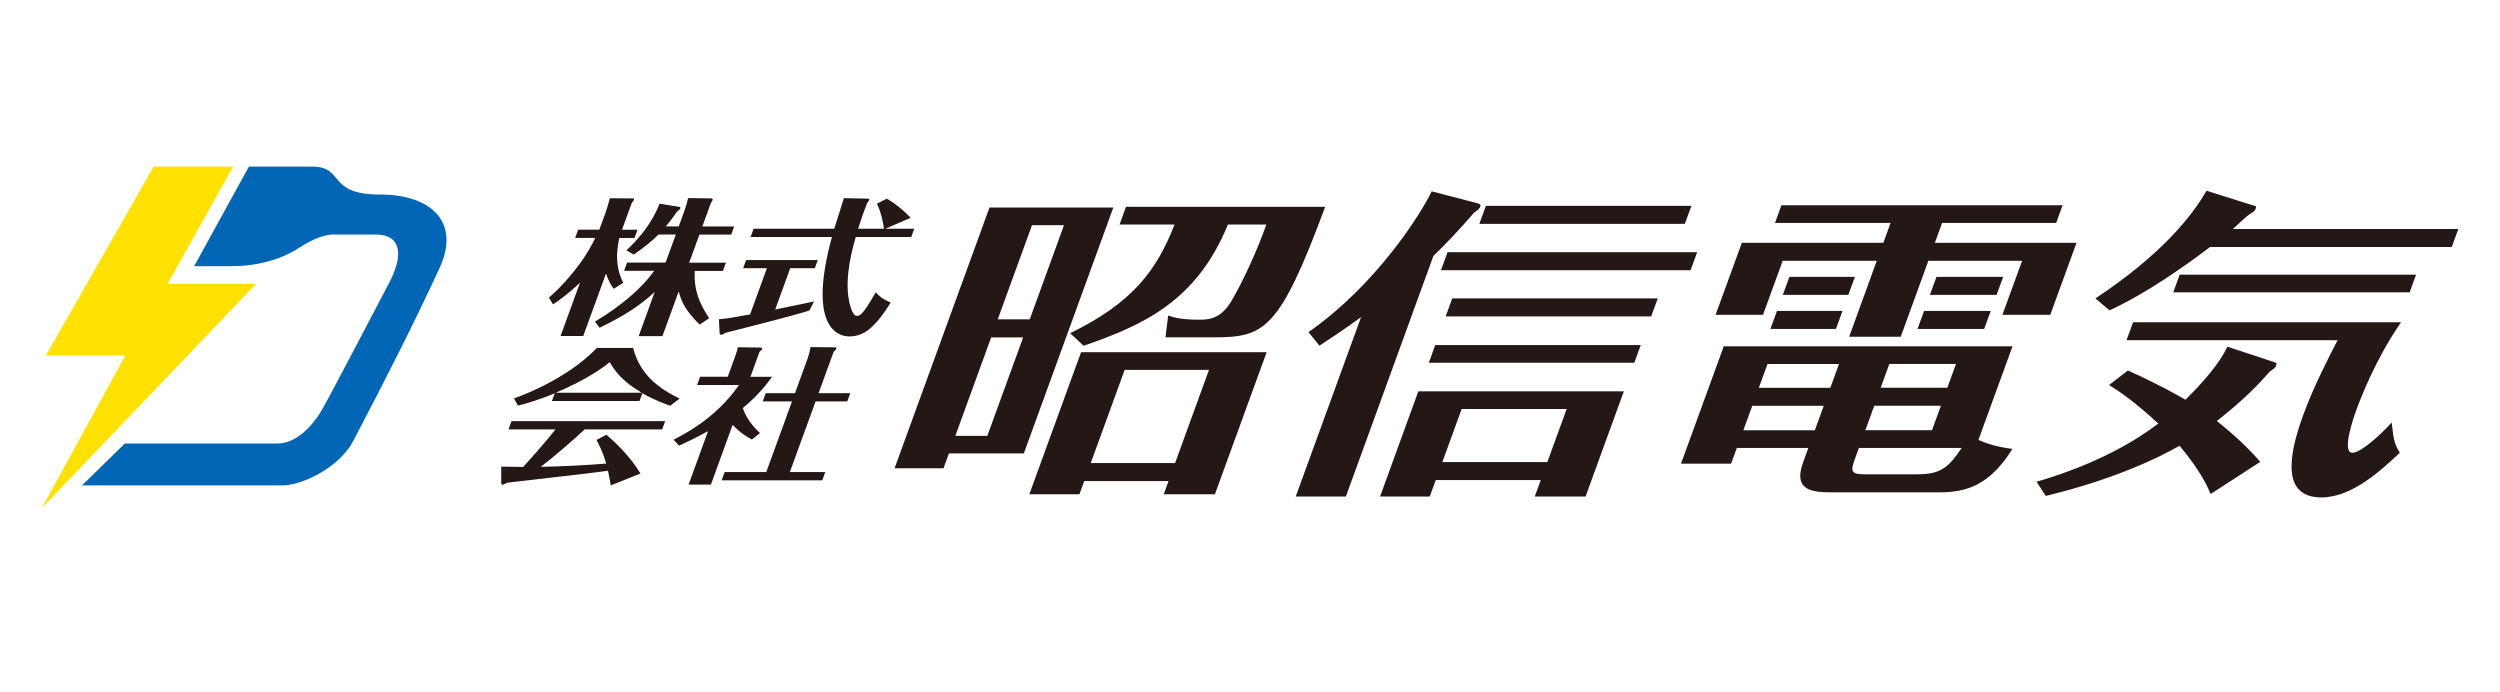
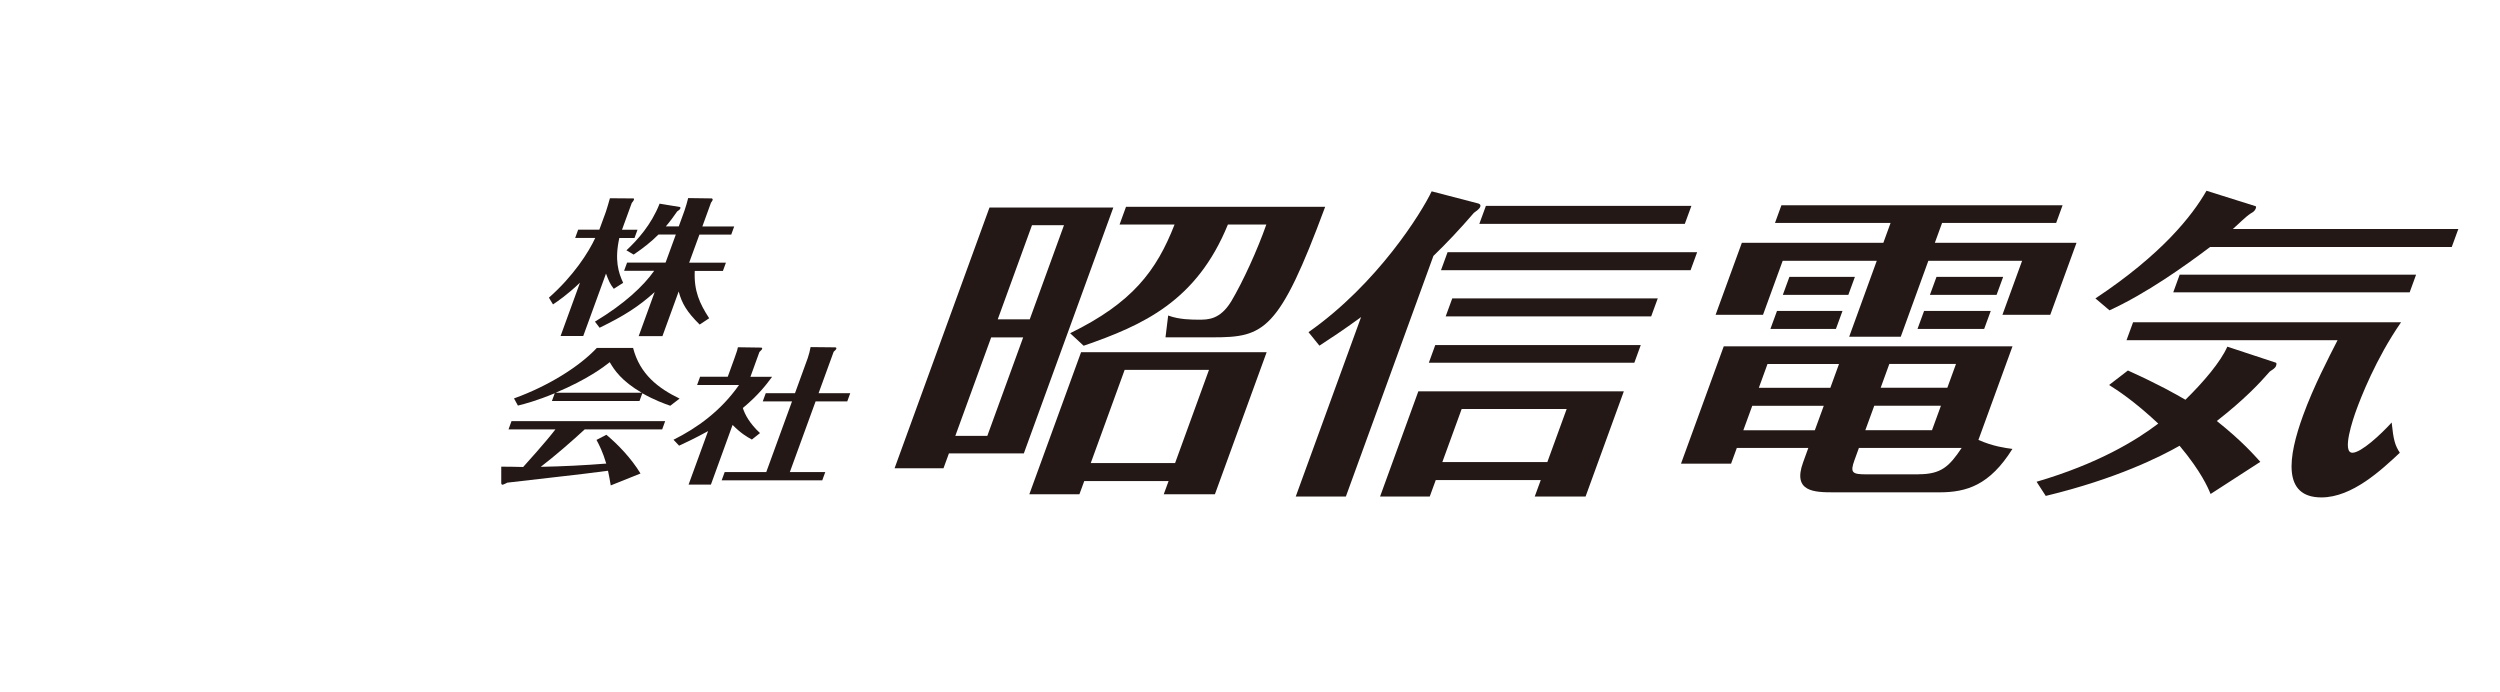
<svg xmlns="http://www.w3.org/2000/svg" id="_レイヤー_1" viewBox="0 0 300 83">
  <defs>
    <style>.cls-1{fill:#fff;}.cls-2{fill:#0066b5;}.cls-3{fill:#ffe100;}.cls-4{fill:#231815;}</style>
  </defs>
  <rect class="cls-1" x="-1.56" y="-8.42" width="303.11" height="99.85" />
  <g>
    <g>
-       <polygon class="cls-3" points="20.1 34.06 27.98 19.99 18.44 19.99 5.5 42.67 15.04 42.67 5 60.99 30.73 34.06 20.1 34.06" />
-       <path class="cls-2" d="m39.91,28.14h5.16c2.82,0,3.46,2.06,1.82,5.43,0,0-7.26,13.9-8.25,15.6-.98,1.7-2.98,4.05-5.31,4.05H14.98l-5.14,5.03h24.05c2.32,0,6.81-2.12,8.49-5.32,4.07-7.75,7.63-14.8,10.4-20.85,2.42-5.29-.84-8.74-7.23-8.74s-4.14-3.35-8.12-3.35c-1.43,0-7.11,0-7.56,0,0,0-6.57,11.95-6.57,11.95h4.45c4.05,0,6.8-1.29,8.35-2.33,1.03-.69,2.7-1.47,3.82-1.47Z" />
-     </g>
+       </g>
    <g>
      <g>
        <path class="cls-4" d="m133.6,24.9l-10.74,29.51h-8.99l-.65,1.78h-5.87l11.39-31.29h14.86Zm-10.82,15.59h-3.84l-4.3,11.81h3.84l4.3-11.81Zm4.9-13.47h-3.84l-4.11,11.3h3.84l4.11-11.3Zm18.11,32.29h-6.14l.58-1.58h-10.12l-.58,1.58h-6.01l6.21-17.05h22.27l-6.21,17.05Zm-17.36-19.33c7.42-3.63,10.34-7.45,12.52-13.04h-6.6l.77-2.12h23.9c-5.53,14.93-7.33,15.66-13.47,15.66h-5.69l.32-2.62c1.31.5,2.89.5,3.7.5,1.08,0,2.53,0,3.87-2.2,1.4-2.35,3.16-6.21,4.21-9.22h-4.61c-3.76,9.22-10.18,12.08-17.31,14.55l-1.62-1.5Zm16.65,4.4h-10.12l-4.07,11.19h10.12l4.07-11.19Z" />
        <path class="cls-4" d="m161.5,59.58h-6.01l7.84-21.53c-2.16,1.58-3.76,2.62-5,3.43l-1.31-1.62c8.31-5.83,13.59-14.39,14.78-16.9l5.49,1.43c.17.04.45.12.34.42-.1.27-.4.46-.76.73-1.8,2.08-3.19,3.55-4.86,5.17l-10.5,28.86Zm10.79-1.97l-.72,1.97h-5.96l4.59-12.62h24.66l-4.59,12.62h-6.1l.72-1.97h-12.6Zm23.83-14.08h-24.66l.77-2.12h24.66l-.77,2.12Zm6.75-11.11h-29.95l.79-2.16h29.95l-.79,2.16Zm-17.19,23.03l2.32-6.37h-12.6l-2.32,6.37h12.6Zm12.46-17.48h-24.66l.79-2.16h24.66l-.79,2.16Zm4.04-11.11h-24.66l.79-2.16h24.66l-.79,2.16Z" />
        <path class="cls-4" d="m220.08,59.08c-2.35,0-5-.04-3.71-3.59l.63-1.74h-8.58l-.69,1.89h-6.01l5.13-14.08h34.65l-4.09,11.23c1.75.77,3.17.96,4.08,1.08-2.72,4.36-5.51,5.21-8.76,5.21h-12.65Zm12.12-29.94h16.98l-3.15,8.64h-5.74l2.36-6.48h-11.25l-3.31,9.11h-6.19l3.31-9.11h-11.29l-2.36,6.48h-5.69l3.15-8.64h16.98l.87-2.39h-13.87l.77-2.12h33.74l-.77,2.12h-13.69l-.87,2.39Zm-13.35,19.56h-8.58l-1.07,2.93h8.58l1.07-2.93Zm1.83-5.02h-8.58l-1.04,2.86h8.58l1.04-2.86Zm.42-6.37l-.79,2.16h-7.86l.79-2.16h7.86Zm1.49-4.09l-.79,2.16h-7.86l.79-2.16h7.86Zm7.64,23.69c2.71,0,3.68-.93,5.17-3.16h-12.33l-.52,1.43c-.58,1.58-.27,1.74,1.45,1.74h6.23Zm-6.39-5.29h8l1.07-2.93h-8l-1.07,2.93Zm1.85-5.09h7.99l1.04-2.86h-8l-1.04,2.86Zm13.2-9.22l-.79,2.16h-8l.79-2.16h8Zm1.49-4.09l-.79,2.16h-8l.79-2.16h8Z" />
        <path class="cls-4" d="m273.12,43.53c.08.04.07.19,0,.39-.1.27-.5.5-.74.66-1.31,1.5-3.07,3.36-6.36,5.94,3.05,2.43,4.44,4.05,5.22,4.9l-5.97,3.86c-.31-.77-1.14-2.7-3.72-5.79-2.23,1.27-7.55,3.97-16.06,6.02l-1.1-1.7c7.38-2.16,11.98-4.98,14.6-6.98-2.93-2.74-4.91-4.01-5.9-4.63l2.26-1.74c3.76,1.7,5.71,2.82,6.9,3.51,2.17-2.12,4.23-4.55,5.03-6.37l5.85,1.93Zm21.88-16.05l-.79,2.16h-29c-3.06,2.31-7.68,5.59-12.07,7.6l-1.69-1.43c7.92-5.25,11.59-9.88,13.33-12.92l5.88,1.85c.12.04.06.19.02.31-.1.27-.39.46-.56.54-.71.46-1.59,1.39-2.18,1.89h27.06Zm-39.82,13.35l.79-2.16h32.16c-3.05,4.4-4.85,9.11-5.37,10.53-.38,1.04-1.78,5.13-.47,5.13,1.04,0,3.42-2.2,4.71-3.63.22,2.12.4,2.74.98,3.63-2.19,2.04-5.7,5.36-9.41,5.36-4.7,0-4.03-4.82-2.2-9.84,1.26-3.47,3.06-6.91,4.14-9.03h-25.34Zm33.98-5.75h-28.37l.77-2.12h28.37l-.77,2.12Z" />
      </g>
      <g>
        <path class="cls-4" d="m73.65,34.65c-.45-.56-.62-1-.93-1.82l-2.73,7.49h-2.72l2.33-6.4c-1.52,1.45-2.69,2.24-3.24,2.61l-.49-.81c2.94-2.59,4.77-5.45,5.56-7.17h-2.41l.36-.99h2.54l.78-2.13c.1-.28.37-1.2.49-1.64l2.82.02c.1,0,.07.16.06.18-.04.11-.18.26-.26.37l-1.17,3.21h1.86l-.36.99h-1.82c-.59,2.64-.11,4.16.46,5.38l-1.13.72Zm-2.23,3.93c3.53-2.12,5.8-4.27,7.08-6.08h-3.61l.36-.99h4.62l1.23-3.37h-2.08c-.9.9-1.8,1.6-2.98,2.41l-.87-.51c1.31-1.22,2.99-3.07,3.98-5.6l2.43.4c.08.02.09.09.06.18-.04.11-.25.28-.38.35-.4.58-.78,1.11-1.36,1.8h1.55l.69-1.9c.11-.3.38-1.22.44-1.5l2.85.04c.08.05.11.16.09.19-.04.11-.15.25-.2.32l-1.04,2.86h3.82l-.35.97h-3.82l-1.23,3.37h4.41l-.36.99h-3.38c-.11,2.4.58,3.91,1.73,5.68l-1.14.76c-1.55-1.53-2.13-2.54-2.52-3.97l-1.95,5.36h-2.85l1.92-5.29c-1.93,1.74-3.65,2.84-6.61,4.28l-.56-.74Z" />
-         <path class="cls-4" d="m93.03,37.14c.74-.16,4.01-.81,4.66-.97l-.56,1.09c-1.55.53-9.71,2.59-10.07,2.68-.36.21-.41.23-.5.23-.19,0-.2-.12-.21-.26l-.08-1.6c1.15-.11,1.42-.16,3.74-.58l2.02-5.55h-2.85l.35-.97h8.6l-.35.97h-2.95l-1.81,4.97Zm10.89-13.31c.21,0,.45,0,.4.16-.03.09-.18.26-.27.39-.72,1.87-.93,2.63-1.07,3.07h3.09c-.03-.37-.28-1.89-.84-3.01l1.19-.6c1.06.6,2.27,1.64,2.86,2.29l-3.04,1.32h3.47l-.36.99h-6.66c-.76,2.59-1.44,5.99-.57,8.55.21.6.41.92.72.92.41,0,.76-.46,1.12-.99.54-.79.9-1.45,1.13-1.85.28.32.72.81,1.8,1.23-2.08,3.33-3.42,4.07-4.99,4.07s-4.93-1.43-2.07-11.93h-9.76l.36-.99h9.68c.22-.65,1.06-3.37,1.15-3.67l2.68.05Z" />
        <path class="cls-4" d="m72.76,52.17c1.36,1.13,2.98,2.8,4.1,4.65l-3.57,1.43c-.12-.69-.2-1.16-.33-1.76-1.84.23-3.68.48-5.5.67-.64.07-6.03.69-6.59.76-.05.03-.48.25-.54.25-.17,0-.18-.14-.18-.23v-1.94c.42,0,2.25.02,2.63.04.49-.55,2.62-2.89,3.87-4.51h-5.63l.36-.99h18.44l-.36.99h-9.3c-1.5,1.39-3.57,3.19-5.27,4.49,2.6-.05,5.22-.18,7.86-.39-.42-1.41-.84-2.22-1.17-2.84l1.19-.62Zm3.99-4.05h-10.52l.34-.93c-2.1.88-3.64,1.29-4.42,1.48l-.47-.86c4.11-1.48,7.85-3.82,9.94-6.06h4.35c.82,3.19,3.06,4.86,5.58,6.08l-1.12.86c-.69-.25-1.81-.63-3.35-1.5l-.34.93Zm.26-.99c-2.42-1.41-3.3-2.73-3.84-3.67-.67.53-2.59,2.03-6.49,3.67h10.34Z" />
        <path class="cls-4" d="m90.2,52.73c-.6-.33-1.28-.72-2.29-1.74l-2.6,7.16h-2.68l2.34-6.42c-1.58.88-2.84,1.45-3.48,1.75l-.67-.71c2.82-1.41,5.67-3.44,7.86-6.57h-5.03l.36-.99h3.32l.83-2.29c.3-.83.34-.99.39-1.25l2.71.04c.1,0,.25,0,.19.16-.03.09-.06.11-.32.37l-1.08,2.98h2.6c-.64.86-1.59,2.15-3.51,3.74.25.77.78,1.82,2.06,3.01l-.98.78Zm1.33-4.56l.36-.99h3.51l1.53-4.21c.13-.37.28-.95.34-1.32l2.88.03c.1,0,.27,0,.2.18-.04.11-.13.18-.31.35l-1.81,4.97h3.8l-.36.99h-3.8l-3.09,8.48h4.25l-.36.99h-12.07l.36-.99h4.99l3.09-8.48h-3.51Z" />
      </g>
    </g>
  </g>
</svg>